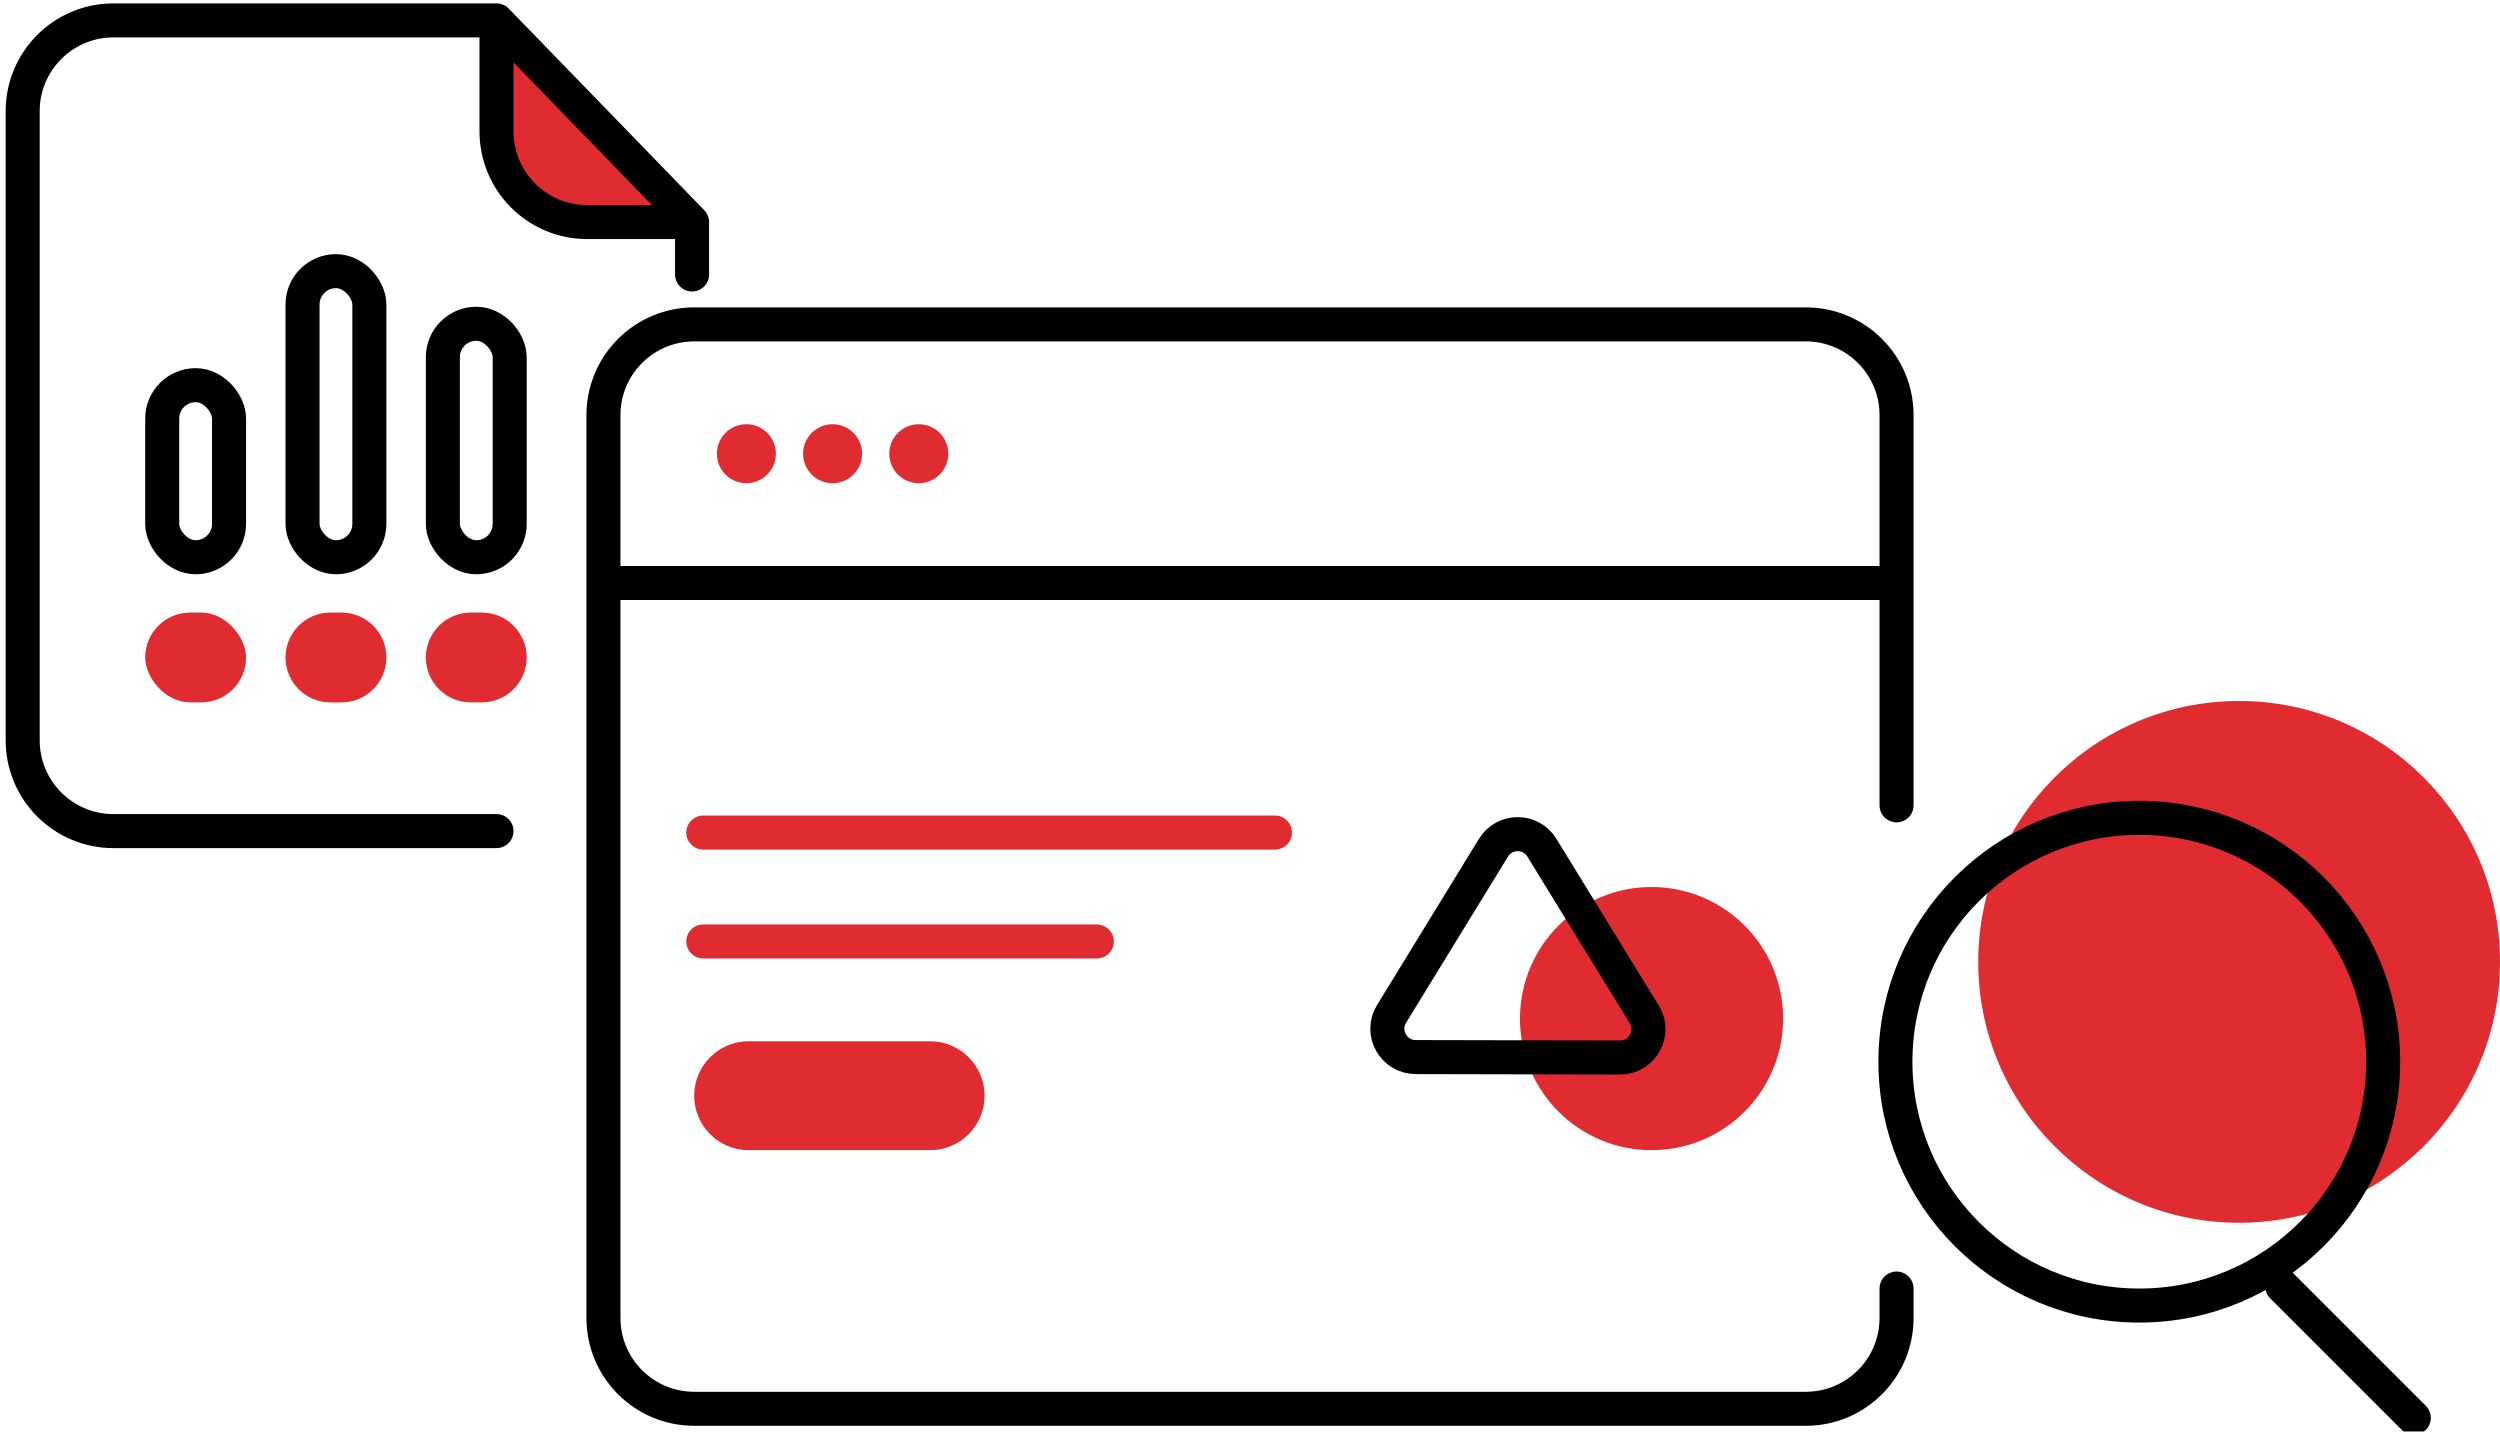
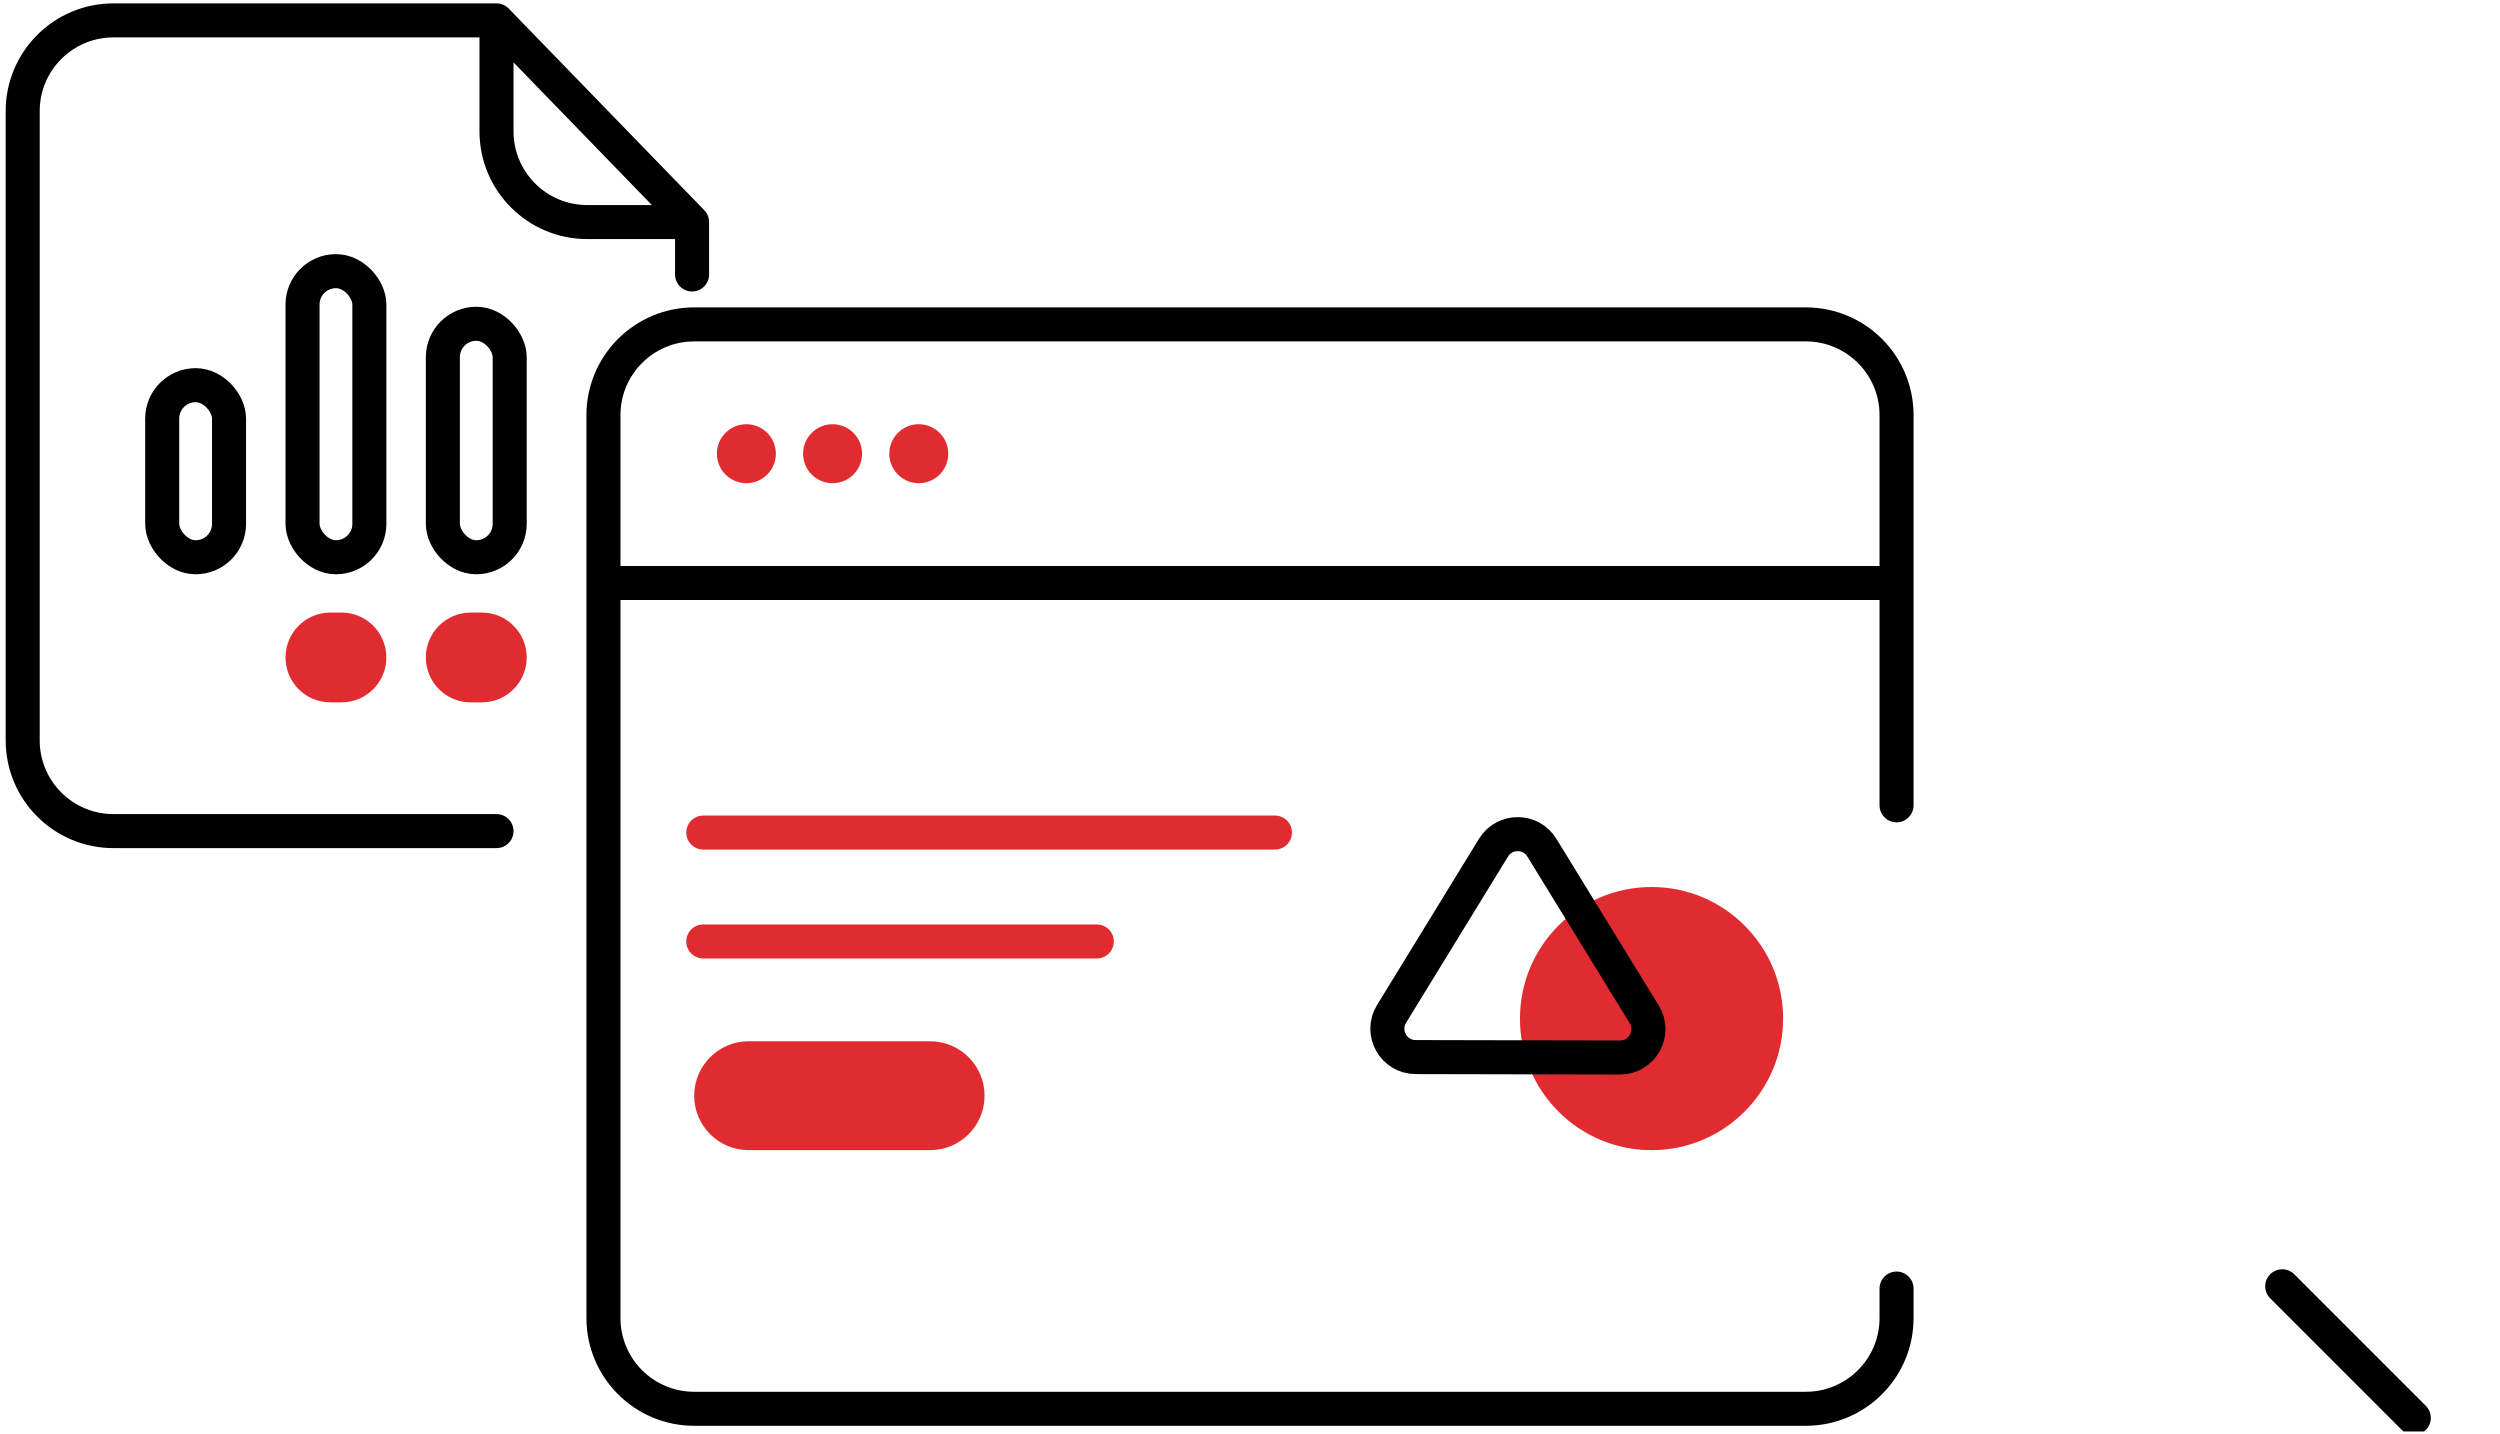
<svg xmlns="http://www.w3.org/2000/svg" width="551" height="316" viewBox="0 0 551 316" fill="none">
  <g clip-path="url(#clip0)">
    <path d="M153 241.496C153 234.868 158.373 229.496 165 229.496H205C211.627 229.496 217 234.868 217 241.496C217 248.123 211.627 253.496 205 253.496H165C158.373 253.496 153 248.123 153 241.496Z" fill="#E02C31" />
    <path d="M335 224.496C335 208.48 347.984 195.496 364 195.496C380.016 195.496 393 208.48 393 224.496C393 240.512 380.016 253.496 364 253.496C347.984 253.496 335 240.512 335 224.496Z" fill="#E02C31" />
    <path d="M133 128.496V91.496C133 80.45 141.954 71.496 153 71.496H379H398C409.046 71.496 418 80.45 418 91.496V148.496V177.496M133 128.496V290.496C133 301.542 141.954 310.496 153 310.496H398C409.046 310.496 418 301.542 418 290.496V283.996M133 128.496H415" stroke="black" stroke-width="7.5" stroke-linecap="round" />
    <circle cx="164.5" cy="99.996" r="6.5" fill="#E02C31" />
    <circle cx="183.5" cy="99.996" r="6.5" fill="#E02C31" />
    <circle cx="202.5" cy="99.996" r="6.5" fill="#E02C31" />
    <path d="M155 183.496H281M155 207.496H241.739" stroke="#E02C31" stroke-width="7.5" stroke-linecap="round" />
    <path d="M362.386 223.555C364.948 227.725 361.941 233.087 357.047 233.077L312.014 232.98C307.135 232.969 304.149 227.622 306.7 223.462L329.168 186.826C331.606 182.851 337.381 182.849 339.821 186.822L362.386 223.555Z" stroke="black" stroke-width="7.5" stroke-linejoin="round" />
-     <circle cx="493.5" cy="211.996" r="57.5" fill="#E02C31" />
-     <circle cx="471.5" cy="233.996" r="53.75" stroke="black" stroke-width="7.5" />
    <path d="M503 283.496L532 312.496" stroke="black" stroke-width="7.5" stroke-linecap="round" />
-     <path d="M110.093 28.675V13.526C110.093 11.73 112.277 10.844 113.528 12.133L123.952 22.874L142.822 43.022C143.054 43.271 143.219 43.574 143.302 43.904L143.894 46.27C144.211 47.532 143.256 48.756 141.954 48.756H128.647C128.498 48.756 128.349 48.739 128.204 48.706L119.149 46.652C118.782 46.569 118.446 46.383 118.179 46.117L110.68 38.632C110.304 38.257 110.093 37.748 110.093 37.216V28.675Z" fill="#E02C31" />
    <path d="M152.533 48.943H129.428C118.383 48.943 109.428 39.989 109.428 28.943V4.496M152.533 48.943L130.981 26.72L109.428 4.496M152.533 48.943V60.496M109.428 4.496H25C13.954 4.496 5 13.45 5 24.496V163.174C5 174.22 13.954 183.174 25 183.174H109.428" stroke="black" stroke-width="7.5" stroke-linecap="round" />
    <rect x="35.75" y="84.892" width="14.73" height="37.926" rx="7.365" stroke="black" stroke-width="7.5" />
    <rect x="66.678" y="59.763" width="14.73" height="63.055" rx="7.365" stroke="black" stroke-width="7.5" />
    <rect x="97.606" y="71.361" width="14.73" height="51.457" rx="7.365" stroke="black" stroke-width="7.5" />
-     <rect x="32" y="135.008" width="22.23" height="19.797" rx="9.898" fill="#E02C31" />
    <path d="M62.928 144.905C62.928 139.439 67.359 135.008 72.825 135.008H75.26C80.726 135.008 85.157 139.439 85.157 144.905C85.157 150.371 80.726 154.802 75.26 154.802H72.825C67.359 154.802 62.928 150.371 62.928 144.905Z" fill="#E02C31" />
    <path d="M93.856 144.906C93.856 139.439 98.288 135.008 103.755 135.008H106.188C111.655 135.008 116.086 139.439 116.086 144.906C116.086 150.373 111.655 154.805 106.188 154.805H103.755C98.288 154.805 93.856 150.373 93.856 144.906Z" fill="#E02C31" />
  </g>
  <defs>
    <clipPath id="clip0">
      <rect width="551" height="315" fill="white" transform="translate(0 0.496)" />
    </clipPath>
  </defs>
</svg>